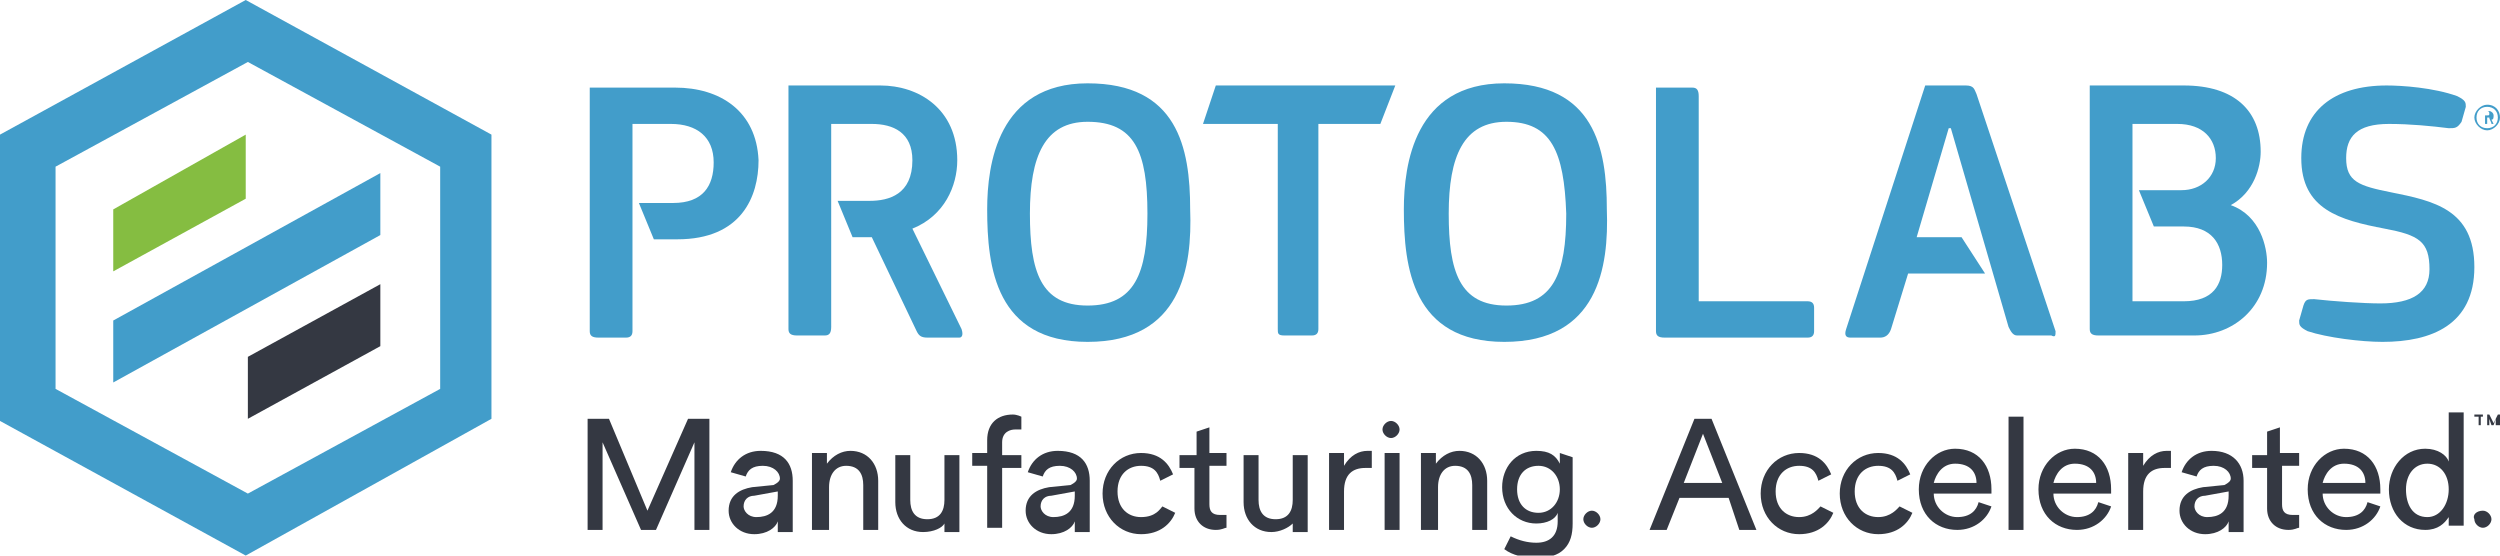
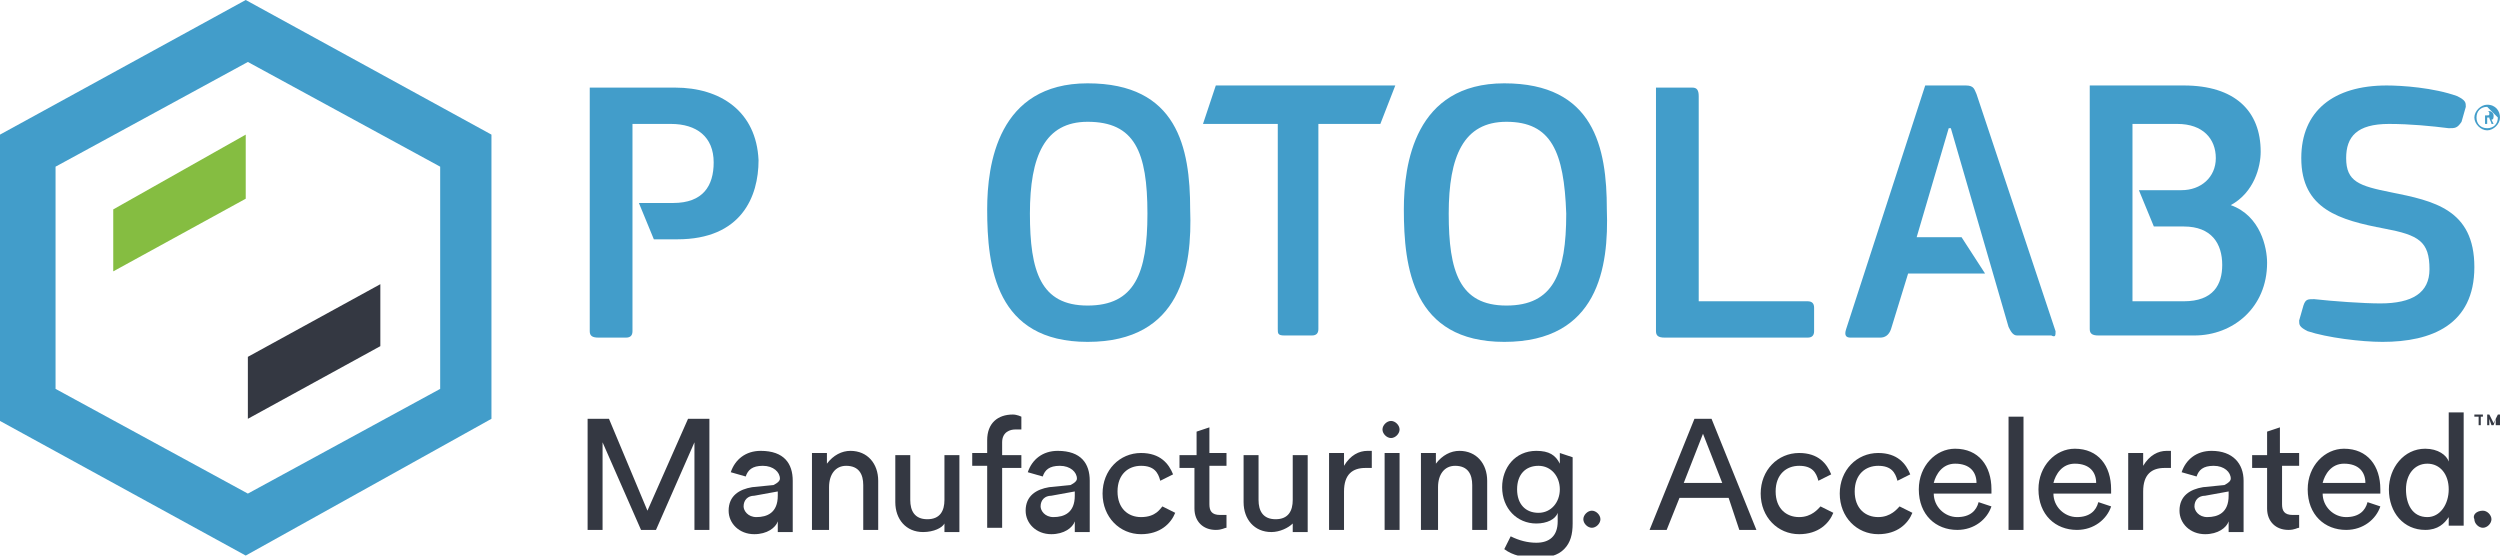
<svg xmlns="http://www.w3.org/2000/svg" version="1.1" id="Layer_1" x="0px" y="0px" viewBox="0 0 117 26" style="enable-background:new 0 0 117 26;" xml:space="preserve">
  <style type="text/css">
	.st0{fill:#0A2736;}
	.st1{fill:#CCDE00;}
	.st2{fill:#313F48;}
	.st3{fill:#FE5000;}
	.st4{fill:#22092B;}
	.st5{fill:#4D4D4D;}
	.st6{fill:#9B65C3;}
	.st7{fill:#BE63C5;}
	.st8{fill:#BF63C6;}
	.st9{fill:#3278B1;}
	.st10{fill:#3278B2;}
	.st11{fill:#45A4EC;}
	.st12{fill:#19BB7D;}
	.st13{fill:#08C7FB;}
	.st14{fill:#59F2F6;}
	.st15{fill:#DA3757;}
	.st16{fill:#D33C4E;}
	.st17{fill:#EE5A24;}
	.st18{fill:#8BDF55;}
	.st19{fill:#25C16F;}
	.st20{fill:#FFBB00;}
	.st21{fill:#FFA800;}
	.st22{fill:#EC7E1E;}
	.st23{fill:#050000;}
	.st24{fill:#FFE700;}
	.st25{fill-rule:evenodd;clip-rule:evenodd;fill:#050000;}
	.st26{fill:#13173D;}
	.st27{fill-rule:evenodd;clip-rule:evenodd;fill:#164C82;}
	.st28{fill-rule:evenodd;clip-rule:evenodd;fill:#00A0E2;}
	.st29{fill-rule:evenodd;clip-rule:evenodd;fill:#00263E;}
	.st30{fill:#4285F4;}
	.st31{fill:#EA4335;}
	.st32{fill:#FBBC05;}
	.st33{fill:#34A853;}
	.st34{fill:#00AE42;}
	.st35{fill:#343842;}
	.st36{fill:#429DCA;}
	.st37{fill:#85BD41;}
	.st38{fill:#191530;}
	.st39{fill:#DE1B76;}
	.st40{fill:#004050;}
	.st41{fill:#4CBFDE;}
	.st42{fill:#467ABD;}
	.st43{fill:none;stroke:#467ABD;stroke-width:0.465;stroke-linecap:square;stroke-miterlimit:10;}
	.st44{fill:#FFFFFF;}
	.st45{fill:#282452;}
	.st46{fill-rule:evenodd;clip-rule:evenodd;fill:#228DFF;}
	.st47{fill:#4195CB;}
	.st48{fill:#222323;}
	.st49{fill:#231F20;}
	.st50{fill:#5291C8;}
	.st51{fill:#DC595C;}
	.st52{fill:#F68C47;}
	.st53{fill:#816998;}
	.st54{fill:#F0BE4F;}
	.st55{fill:#5EAFA8;}
	.st56{fill:#8FA57A;}
	.st57{fill-rule:evenodd;clip-rule:evenodd;}
</style>
  <g>
    <g>
      <path class="st35" d="M32.5,24.8v-4.1l-1.8,4.1h-0.7l-1.8-4.1v4.1h-0.7v-5.2h1l1.8,4.3l1.9-4.3h1v5.2L32.5,24.8z M38.7,24.8H38    v-3.6h0.7v0.5c0.3-0.4,0.7-0.6,1.1-0.6c0.8,0,1.3,0.6,1.3,1.4v2.3h-0.7v-2.1c0-0.5-0.2-0.9-0.8-0.9c-0.5,0-0.8,0.4-0.8,1V24.8z     M46.9,21.8v2.9h-0.7v-2.9h-0.7v-0.6h0.7v-0.6c0-0.8,0.5-1.2,1.2-1.2c0.2,0,0.4,0.1,0.4,0.1v0.6c0,0-0.1,0-0.3,0    c-0.2,0-0.6,0.1-0.6,0.6v0.6h0.9v0.6H46.9L46.9,21.8z M56.6,21.2h0.8v0.6h-0.8v1.8c0,0.3,0.1,0.5,0.5,0.5c0.1,0,0.2,0,0.3,0v0.6    c-0.1,0-0.2,0.1-0.5,0.1c-0.6,0-1-0.4-1-1v-1.9h-0.7v-0.6H56v-1.1l0.6-0.2V21.2z M59.5,24.9c-0.8,0-1.3-0.6-1.3-1.4v-2.2h0.7v2.1    c0,0.5,0.2,0.9,0.8,0.9c0.6,0,0.8-0.4,0.8-0.9v-2.1h0.7v3.6h-0.7v-0.4C60.3,24.7,59.9,24.9,59.5,24.9z M43.2,24.9    c-0.8,0-1.3-0.6-1.3-1.4v-2.2h0.7v2.1c0,0.5,0.2,0.9,0.8,0.9c0.6,0,0.8-0.4,0.8-0.9v-2.1h0.7v3.6h-0.7v-0.4    C44.1,24.7,43.7,24.9,43.2,24.9z M64.2,21.9c-0.1,0-0.2,0-0.3,0c-0.6,0-1,0.3-1,1.1v1.8h-0.7v-3.6h0.7v0.6    c0.3-0.5,0.7-0.7,1.1-0.7c0.1,0,0.2,0,0.2,0L64.2,21.9L64.2,21.9z M65.1,19.7c0.2,0,0.4,0.2,0.4,0.4c0,0.2-0.2,0.4-0.4,0.4    c-0.2,0-0.4-0.2-0.4-0.4C64.7,19.9,64.9,19.7,65.1,19.7z M64.8,24.8v-3.6h0.7v3.6C65.5,24.8,64.8,24.8,64.8,24.8z M67.2,24.8h-0.7    v-3.6h0.7v0.5c0.3-0.4,0.7-0.6,1.1-0.6c0.8,0,1.3,0.6,1.3,1.4v2.3h-0.7v-2.1c0-0.5-0.2-0.9-0.8-0.9c-0.5,0-0.8,0.4-0.8,1V24.8z     M74.5,23.9c0.2,0,0.4,0.2,0.4,0.4c0,0.2-0.2,0.4-0.4,0.4s-0.4-0.2-0.4-0.4C74.1,24.1,74.3,23.9,74.5,23.9z M80.9,23.3h-2.3    L78,24.8h-0.8l2.1-5.2h0.8l2.1,5.2h-0.8L80.9,23.3L80.9,23.3z M78.8,22.6h1.8l-0.9-2.3L78.8,22.6z M94,24.8v-5.3h0.7v5.3L94,24.8    L94,24.8z M98.8,23.7c-0.2,0.6-0.8,1.1-1.6,1.1c-1,0-1.8-0.7-1.8-1.9c0-1.1,0.8-1.9,1.7-1.9c1.1,0,1.7,0.8,1.7,1.9    c0,0.1,0,0.2,0,0.2h-2.7c0,0.6,0.5,1.1,1.1,1.1c0.6,0,0.9-0.3,1-0.7L98.8,23.7L98.8,23.7z M98.1,22.6c0-0.5-0.3-0.9-1-0.9    c-0.6,0-0.9,0.5-1,0.9H98.1z M93.2,23.7c-0.2,0.6-0.8,1.1-1.6,1.1c-1,0-1.8-0.7-1.8-1.9c0-1.1,0.8-1.9,1.7-1.9    c1.1,0,1.7,0.8,1.7,1.9c0,0.1,0,0.2,0,0.2h-2.7c0,0.6,0.5,1.1,1.1,1.1c0.6,0,0.9-0.3,1-0.7L93.2,23.7L93.2,23.7z M92.5,22.6    c0-0.5-0.3-0.9-1-0.9c-0.6,0-0.9,0.5-1,0.9H92.5z M101.6,21.9c-0.1,0-0.2,0-0.3,0c-0.6,0-1,0.3-1,1.1v1.8h-0.7v-3.6h0.7v0.6    c0.3-0.5,0.7-0.7,1.1-0.7c0.1,0,0.2,0,0.2,0L101.6,21.9L101.6,21.9z M111.4,23.7c-0.2,0.6-0.8,1.1-1.6,1.1c-1,0-1.8-0.7-1.8-1.9    c0-1.1,0.8-1.9,1.7-1.9c1.1,0,1.7,0.8,1.7,1.9c0,0.1,0,0.2,0,0.2h-2.7c0,0.6,0.5,1.1,1.1,1.1c0.6,0,0.9-0.3,1-0.7L111.4,23.7    L111.4,23.7z M110.7,22.6c0-0.5-0.3-0.9-1-0.9c-0.6,0-0.9,0.5-1,0.9H110.7z M114.6,24.2c-0.2,0.3-0.5,0.6-1.1,0.6    c-1,0-1.7-0.8-1.7-1.9c0-1,0.7-1.9,1.7-1.9c0.6,0,1,0.3,1.1,0.6v-2.3h0.7v5.3h-0.7V24.2z M113.6,24.2c0.6,0,1-0.6,1-1.3    c0-0.7-0.4-1.2-1-1.2c-0.6,0-1,0.5-1,1.2S112.9,24.2,113.6,24.2L113.6,24.2z M116.2,23.9c0.2,0,0.4,0.2,0.4,0.4    c0,0.2-0.2,0.4-0.4,0.4s-0.4-0.2-0.4-0.4C115.7,24.1,115.9,23.9,116.2,23.9z M116.1,19.5v0.4H116v-0.4h-0.2v-0.1h0.4v0.1H116.1z     M116.8,19.9v-0.3l-0.1,0.3h-0.1l-0.1-0.3v0.3h-0.1v-0.5h0.1l0.2,0.4l0.2-0.4h0.1v0.5H116.8L116.8,19.9z" />
    </g>
    <path class="st35" d="M106.8,21.2h0.8v0.6h-0.8v1.8c0,0.3,0.1,0.5,0.5,0.5c0.1,0,0.2,0,0.3,0v0.6c-0.1,0-0.2,0.1-0.5,0.1   c-0.6,0-1-0.4-1-1v-1.9h-0.7v-0.6h0.7v-1.1l0.6-0.2V21.2z M73,21.2v0.5c-0.2-0.4-0.5-0.6-1.1-0.6c-1,0-1.6,0.8-1.6,1.7   c0,1,0.7,1.7,1.6,1.7c0.5,0,0.9-0.2,1-0.5l0,0.1v0.3c0,0.7-0.4,1-1,1c-0.4,0-0.8-0.1-1.2-0.3l-0.3,0.6c0.4,0.3,0.9,0.4,1.5,0.4   c0.6,0,1-0.1,1.3-0.4c0.3-0.3,0.4-0.7,0.4-1.2v-3.1L73,21.2L73,21.2z M72,24c-0.6,0-1-0.4-1-1.1c0-0.7,0.4-1.1,1-1.1   c0.6,0,1,0.5,1,1.1S72.6,24,72,24z" />
    <g>
      <path class="st35" d="M35.6,21.1c-0.7,0-1.2,0.4-1.4,1l0.7,0.2c0.1-0.3,0.3-0.5,0.8-0.5c0.5,0,0.8,0.3,0.8,0.6    c0,0.1-0.1,0.2-0.3,0.3l-1,0.1c-0.6,0.1-1.1,0.4-1.1,1.1c0,0.6,0.5,1.1,1.2,1.1c0.6,0,1-0.3,1.1-0.6v0.5h0.7v-2.4    C37.1,21.7,36.7,21.1,35.6,21.1z M36.4,23.2c0,0.8-0.5,1-1,1c-0.4,0-0.6-0.3-0.6-0.5c0-0.3,0.2-0.5,0.5-0.5l1.1-0.2L36.4,23.2    L36.4,23.2z M49.5,21.1c-0.7,0-1.2,0.4-1.4,1l0.7,0.2c0.1-0.3,0.3-0.5,0.8-0.5c0.5,0,0.8,0.3,0.8,0.6c0,0.1-0.1,0.2-0.3,0.3    l-1,0.1c-0.6,0.1-1.1,0.4-1.1,1.1c0,0.6,0.5,1.1,1.2,1.1c0.6,0,1-0.3,1.1-0.6v0.5H51v-2.4C51,21.7,50.6,21.1,49.5,21.1z     M50.3,23.2c0,0.8-0.5,1-1,1c-0.4,0-0.6-0.3-0.6-0.5c0-0.3,0.2-0.5,0.5-0.5l1.1-0.2L50.3,23.2L50.3,23.2z M103.5,21.1    c-0.7,0-1.2,0.4-1.4,1l0.7,0.2c0.1-0.3,0.3-0.5,0.8-0.5c0.5,0,0.8,0.3,0.8,0.6c0,0.1-0.1,0.2-0.3,0.3l-1,0.1    c-0.6,0.1-1.1,0.4-1.1,1.1c0,0.6,0.5,1.1,1.2,1.1c0.6,0,1-0.3,1.1-0.6v0.5h0.7v-2.4C105,21.7,104.5,21.1,103.5,21.1L103.5,21.1z     M104.3,23.2c0,0.8-0.5,1-1,1c-0.4,0-0.6-0.3-0.6-0.5c0-0.3,0.2-0.5,0.5-0.5l1.1-0.2L104.3,23.2L104.3,23.2z" />
    </g>
    <path class="st35" d="M53.4,24.2c-0.6,0-1.1-0.4-1.1-1.2c0-0.8,0.5-1.2,1.1-1.2c0.6,0,0.8,0.3,0.9,0.7l0.6-0.3   c-0.2-0.5-0.6-1-1.5-1c-1,0-1.8,0.8-1.8,1.9c0,1.1,0.8,1.9,1.8,1.9c0.9,0,1.4-0.5,1.6-1l-0.6-0.3C54.3,23.8,54.1,24.2,53.4,24.2z    M84.2,24.2c-0.6,0-1.1-0.4-1.1-1.2c0-0.8,0.5-1.2,1.1-1.2c0.6,0,0.8,0.3,0.9,0.7l0.6-0.3c-0.2-0.5-0.6-1-1.5-1   c-1,0-1.8,0.8-1.8,1.9c0,1.1,0.8,1.9,1.8,1.9c0.9,0,1.4-0.5,1.6-1l-0.6-0.3C85.1,23.8,84.8,24.2,84.2,24.2L84.2,24.2z M87.9,24.2   c-0.6,0-1.1-0.4-1.1-1.2c0-0.8,0.5-1.2,1.1-1.2c0.6,0,0.8,0.3,0.9,0.7l0.6-0.3c-0.2-0.5-0.6-1-1.5-1c-1,0-1.8,0.8-1.8,1.9   c0,1.1,0.8,1.9,1.8,1.9c0.9,0,1.4-0.5,1.6-1l-0.6-0.3C88.8,23.8,88.5,24.2,87.9,24.2L87.9,24.2z" />
-     <path class="st36" d="M116.4,6.1c-0.3,0-0.6-0.3-0.6-0.6c0,0,0,0,0,0c0-0.3,0.3-0.6,0.6-0.6c0.4,0,0.6,0.3,0.6,0.6   C117,5.8,116.7,6.1,116.4,6.1z M116.4,5c-0.3,0-0.5,0.2-0.5,0.5c0,0.3,0.2,0.5,0.5,0.5c0.3,0,0.5-0.2,0.5-0.5   C116.9,5.2,116.7,5,116.4,5z M116.7,5.8C116.7,5.9,116.7,5.9,116.7,5.8l-0.1,0c0,0,0,0,0,0c0-0.1-0.1-0.2-0.1-0.3h-0.1v0.3   c0,0,0,0,0,0h-0.1c0,0,0,0,0,0V5.2c0,0,0,0,0,0h0.2c0.1,0,0.2,0.1,0.2,0.2c0,0.1,0,0.2-0.1,0.2L116.7,5.8z M116.4,5.2h-0.1v0.2h0.1   c0.1,0,0.1,0,0.1-0.1C116.5,5.3,116.5,5.2,116.4,5.2z M64.6,5.8h-2.9v9.6c0,0.2-0.1,0.3-0.3,0.3h-1.3c-0.3,0-0.3-0.1-0.3-0.3V5.8   h-3.5l0.6-1.8h8.4L64.6,5.8L64.6,5.8z" />
+     <path class="st36" d="M116.4,6.1c-0.3,0-0.6-0.3-0.6-0.6c0,0,0,0,0,0c0-0.3,0.3-0.6,0.6-0.6c0.4,0,0.6,0.3,0.6,0.6   C117,5.8,116.7,6.1,116.4,6.1z M116.4,5c-0.3,0-0.5,0.2-0.5,0.5c0,0.3,0.2,0.5,0.5,0.5c0.3,0,0.5-0.2,0.5-0.5   z M116.7,5.8C116.7,5.9,116.7,5.9,116.7,5.8l-0.1,0c0,0,0,0,0,0c0-0.1-0.1-0.2-0.1-0.3h-0.1v0.3   c0,0,0,0,0,0h-0.1c0,0,0,0,0,0V5.2c0,0,0,0,0,0h0.2c0.1,0,0.2,0.1,0.2,0.2c0,0.1,0,0.2-0.1,0.2L116.7,5.8z M116.4,5.2h-0.1v0.2h0.1   c0.1,0,0.1,0,0.1-0.1C116.5,5.3,116.5,5.2,116.4,5.2z M64.6,5.8h-2.9v9.6c0,0.2-0.1,0.3-0.3,0.3h-1.3c-0.3,0-0.3-0.1-0.3-0.3V5.8   h-3.5l0.6-1.8h8.4L64.6,5.8L64.6,5.8z" />
    <g>
      <path class="st36" d="M50.9,16c-4.3,0-4.7-3.5-4.7-6.2c0-2.1,0.5-5.9,4.7-5.9c4.2,0,4.8,3,4.8,5.9C55.8,12.5,55.3,16,50.9,16z     M50.9,5.7c-2,0-2.7,1.6-2.7,4.3c0,2.7,0.5,4.3,2.7,4.3c2.2,0,2.8-1.5,2.8-4.3C53.7,7.1,53.1,5.7,50.9,5.7z M70.4,16    c-4.3,0-4.7-3.5-4.7-6.2c0-2.1,0.5-5.9,4.7-5.9c4.2,0,4.8,3,4.8,5.9C75.3,12.5,74.8,16,70.4,16z M70.5,5.7c-2,0-2.7,1.6-2.7,4.3    c0,2.7,0.5,4.3,2.7,4.3c2.2,0,2.8-1.5,2.8-4.3C73.2,7.1,72.6,5.7,70.5,5.7z M79.5,14.1h5.1c0.2,0,0.3,0.1,0.3,0.3v1.1    c0,0.2-0.1,0.3-0.3,0.3h-6.7c-0.3,0-0.4-0.1-0.4-0.3V4.1h1.7c0.2,0,0.3,0.1,0.3,0.4L79.5,14.1L79.5,14.1z" />
    </g>
    <g>
      <path class="st36" d="M96.2,15.5L92.5,4.4c-0.1-0.2-0.1-0.4-0.5-0.4h-1.9l-3.7,11.4c-0.1,0.3,0,0.4,0.2,0.4H88    c0.2,0,0.4-0.1,0.5-0.4l0.8-2.6h3.6l-1.1-1.7h-2.1l1.5-5.1h0.1l2.7,9.3c0.1,0.2,0.2,0.4,0.4,0.4H96C96.2,15.8,96.2,15.7,96.2,15.5    L96.2,15.5z" />
    </g>
    <g>
      <path class="st36" d="M104.4,9.6L104.4,9.6c1.1-0.6,1.4-1.8,1.4-2.5c0-1.9-1.2-3.1-3.6-3.1h-4.4v11.4c0,0.2,0.1,0.3,0.4,0.3h4.5    c1.8,0,3.4-1.3,3.4-3.4C106.1,11.6,105.8,10.1,104.4,9.6L104.4,9.6z M102.2,14.1h-2.4V5.8h2.1c1.2,0,1.8,0.7,1.8,1.6    c0,0.9-0.7,1.5-1.6,1.5h-2l0.7,1.7h1.4c1.3,0,1.8,0.8,1.8,1.8C104,13.3,103.6,14.1,102.2,14.1L102.2,14.1z" />
    </g>
    <g>
-       <path class="st36" d="M45,15.4l-2.3-4.7c1.5-0.6,2.1-2,2.1-3.2c0-2.4-1.8-3.5-3.6-3.5h-4.3v11.4c0,0.2,0.1,0.3,0.4,0.3h1.3    c0.2,0,0.3-0.1,0.3-0.4V5.8h1.9c1,0,1.9,0.4,1.9,1.7c0,1.6-1.1,1.9-2,1.9h-1.5l0.7,1.7h0.9l2.1,4.4c0.1,0.2,0.2,0.3,0.5,0.3h1.5    C45,15.8,45.1,15.7,45,15.4L45,15.4z" />
-     </g>
+       </g>
    <g>
      <path class="st36" d="M31.6,4.1h-4v11.4c0,0.2,0.1,0.3,0.4,0.3h1.3c0.2,0,0.3-0.1,0.3-0.3V5.8h1.8c1.2,0,2,0.6,2,1.8    c0,1.1-0.5,1.9-1.9,1.9h-1.6l0.7,1.7h1.1c3,0,3.8-2,3.8-3.7C35.4,5.2,33.7,4.1,31.6,4.1L31.6,4.1z" />
    </g>
    <g>
      <path class="st36" d="M108,15.5c-0.4-0.2-0.4-0.3-0.4-0.5l0.2-0.7c0.1-0.3,0.2-0.3,0.5-0.3c0.9,0.1,2.3,0.2,3.1,0.2    c1.5,0,2.3-0.5,2.3-1.6c0-1.3-0.5-1.6-2.1-1.9c-2.1-0.4-3.9-0.9-3.9-3.3c0-2.2,1.5-3.4,4-3.4c0.7,0,2.2,0.1,3.3,0.5    c0.4,0.2,0.4,0.3,0.4,0.5l-0.2,0.7C115,6,114.9,6,114.6,6c-0.8-0.1-1.8-0.2-2.8-0.2c-1.5,0-2,0.6-2,1.6c0,1.1,0.6,1.3,2.1,1.6    c2,0.4,3.9,0.8,3.9,3.5c0,2.7-2,3.5-4.3,3.5C110.5,16,108.9,15.8,108,15.5L108,15.5z" />
    </g>
    <g>
      <path class="st36" d="M11.5,26L0,19.7V6.3L11.5,0l11.5,6.3v13.3L11.5,26z M2.6,18.2l9,4.9l9-4.9V7.8l-9-4.9l-9,4.9V18.2z" />
-       <path class="st36" d="M17.8,8.1L5.3,15v2.9L17.8,11L17.8,8.1z" />
      <path class="st37" d="M5.3,9.8v2.9l6.2-3.4V6.3L5.3,9.8z" />
      <path class="st35" d="M17.8,16.2v-2.9l-6.2,3.4v2.9L17.8,16.2z" />
    </g>
  </g>
</svg>